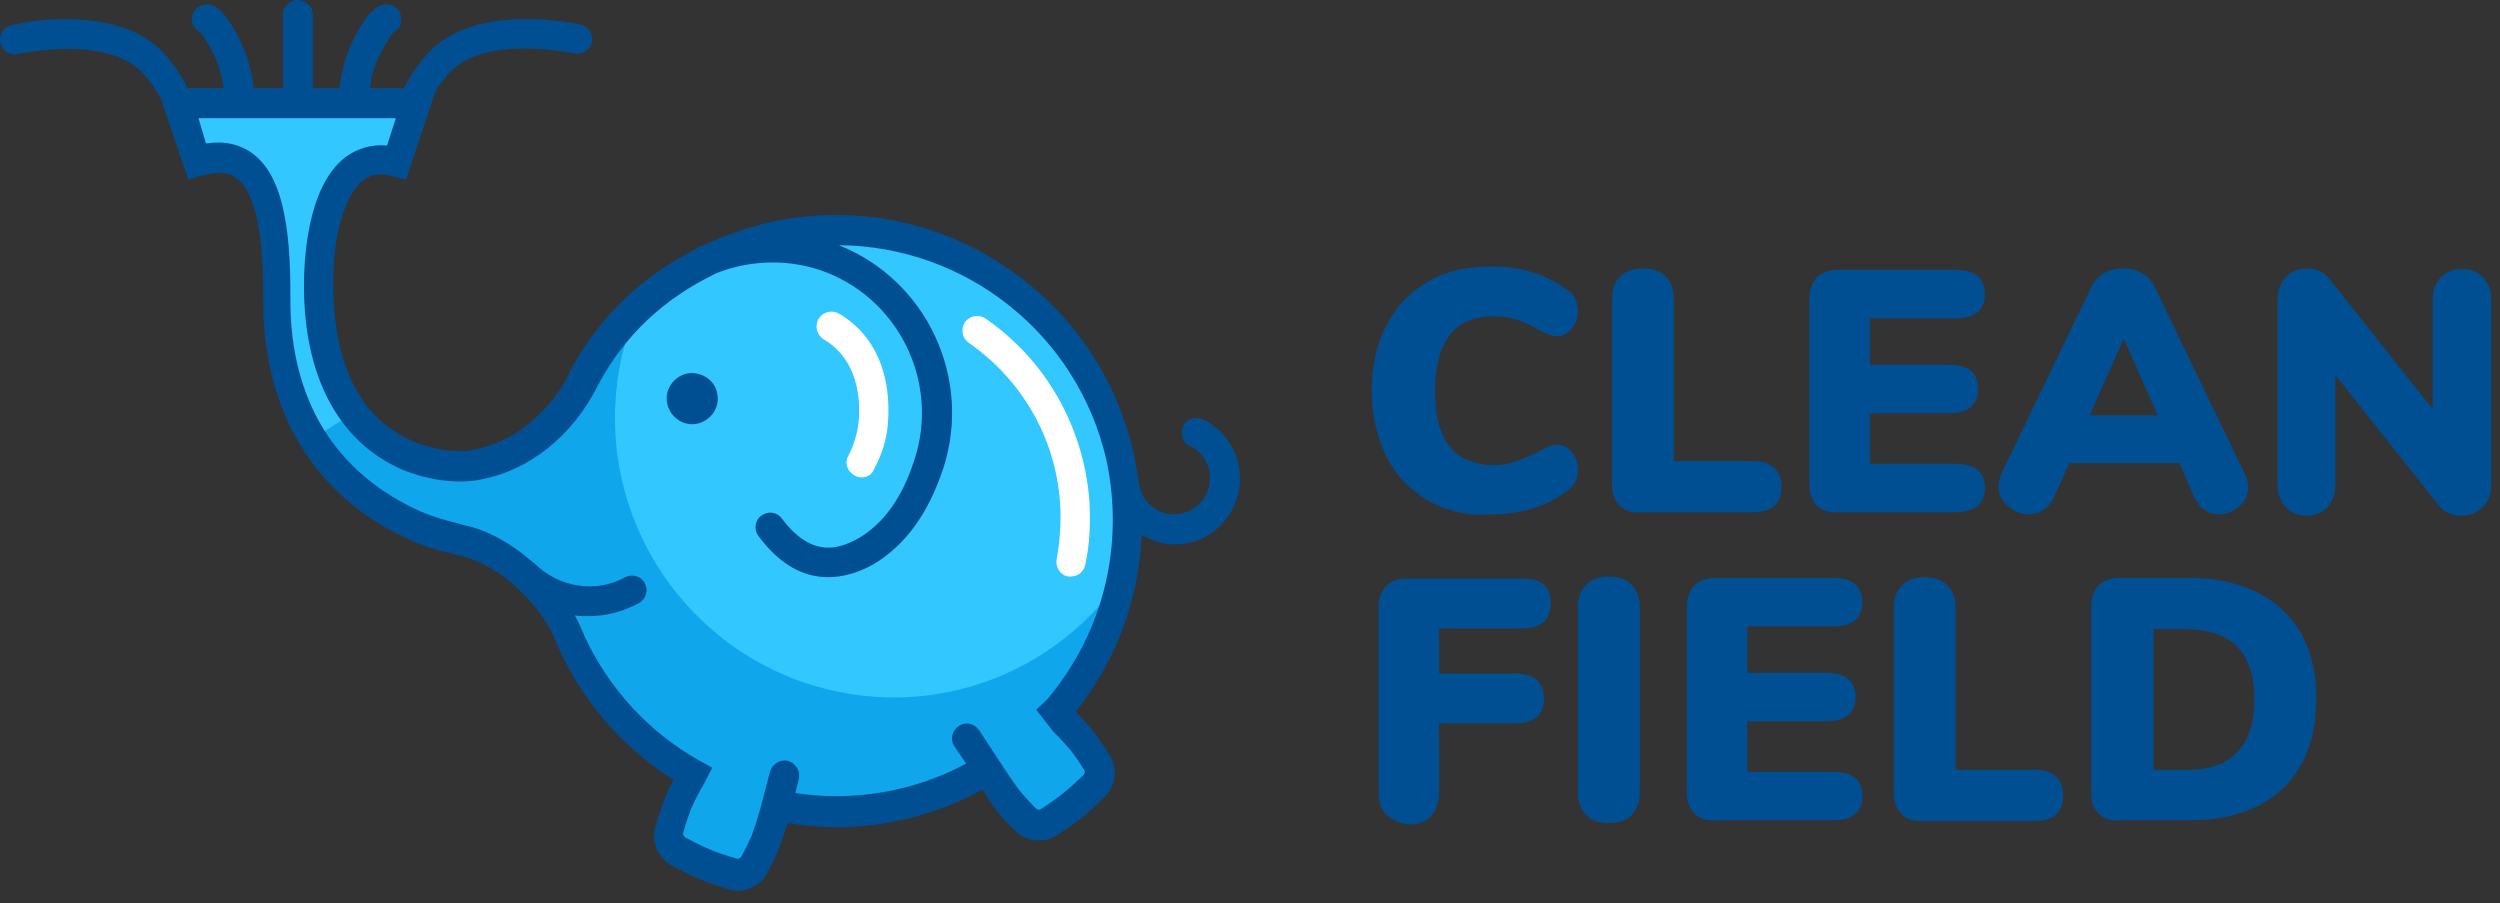
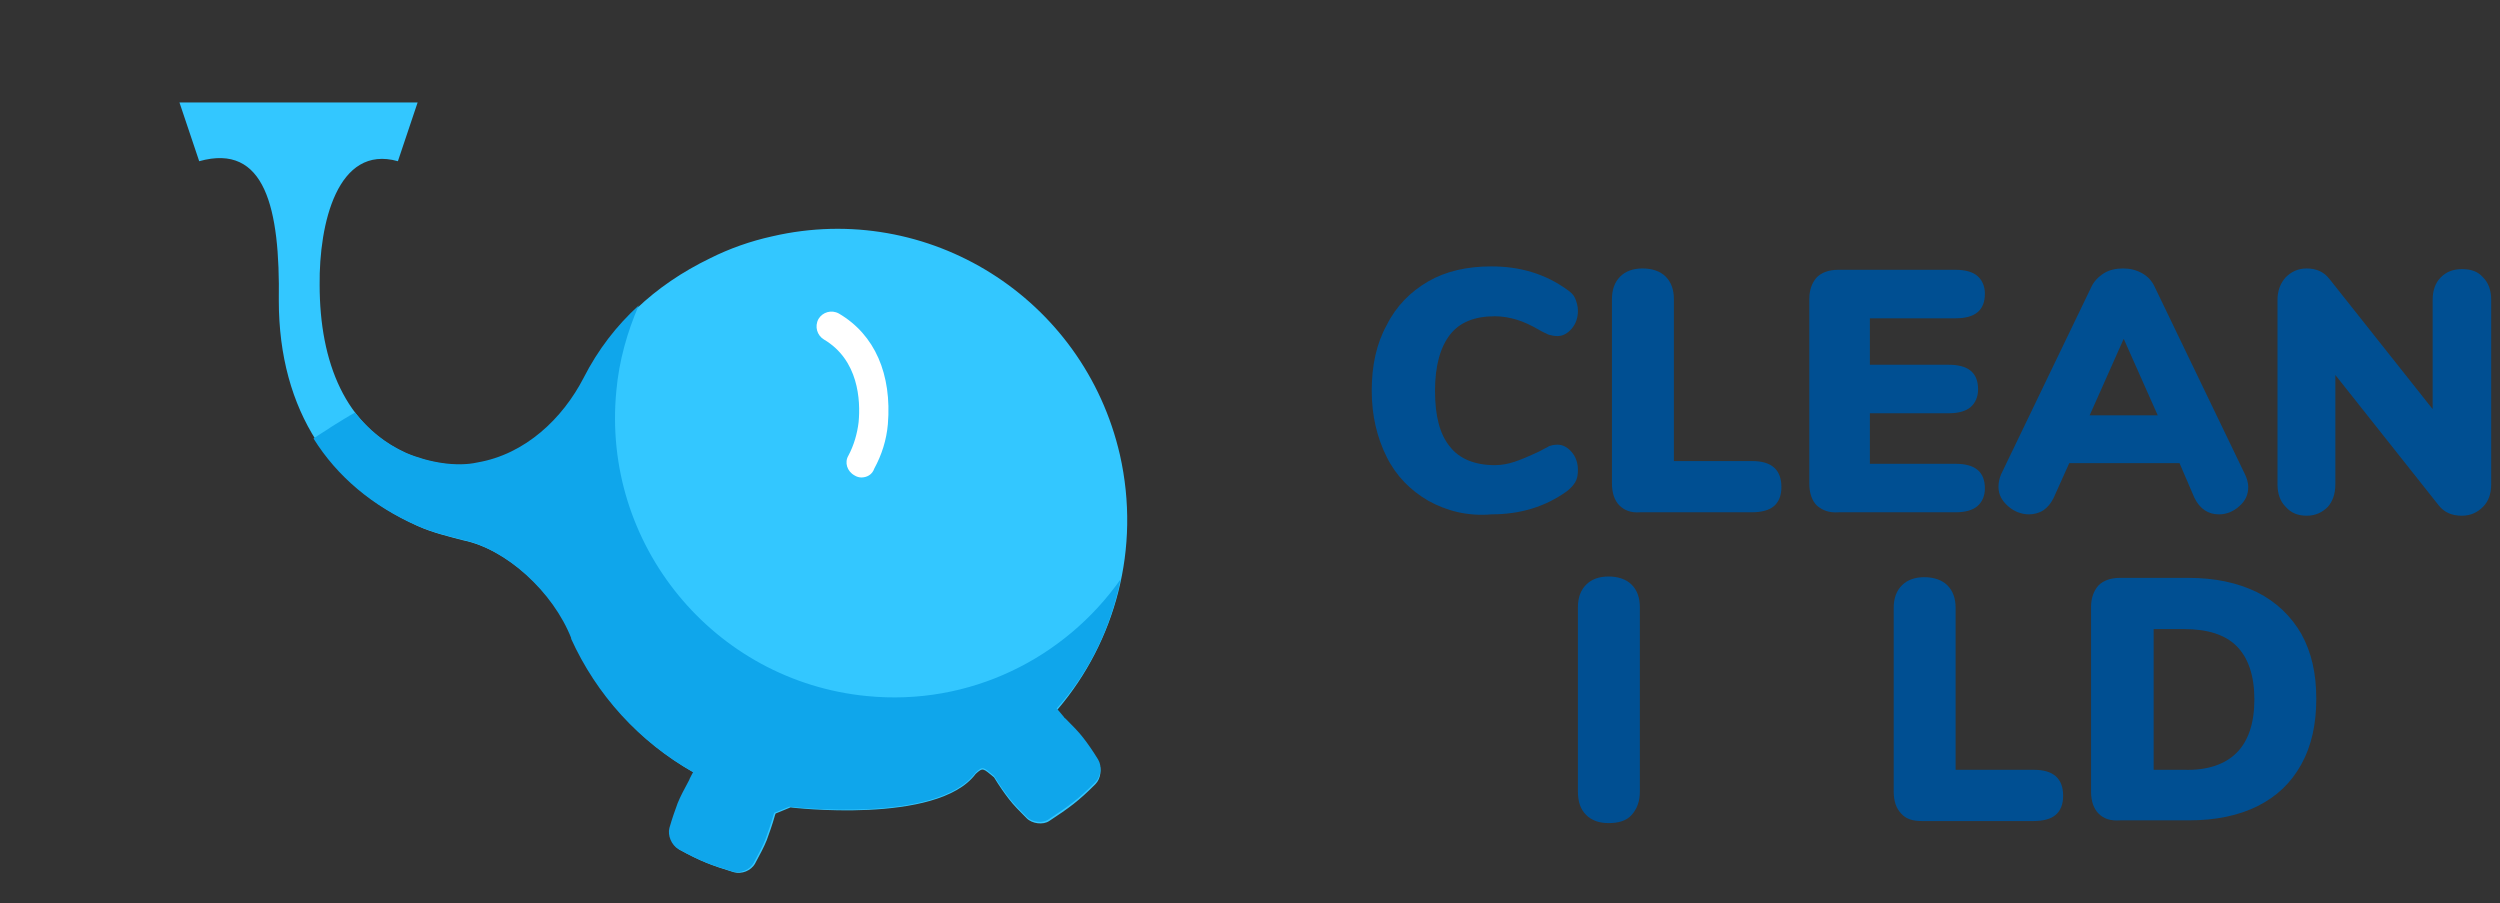
<svg xmlns="http://www.w3.org/2000/svg" width="155" height="56" viewBox="0 0 155 56" fill="none">
  <rect x="0" y="0" width="155" height="56" fill="#333333" stroke="none" />
  <path d="M88.549 31.043C87.452 30.407 86.566 29.518 85.975 28.332C85.385 27.146 85.047 25.791 85.047 24.224C85.047 22.657 85.343 21.302 85.975 20.159C86.566 18.973 87.452 18.083 88.549 17.448C89.646 16.813 90.954 16.517 92.473 16.517C94.245 16.517 95.806 16.982 97.156 17.956C97.409 18.126 97.578 18.295 97.663 18.507C97.747 18.719 97.831 18.973 97.831 19.269C97.831 19.693 97.705 20.074 97.452 20.37C97.198 20.667 96.903 20.836 96.566 20.836C96.355 20.836 96.186 20.794 96.017 20.752C95.848 20.667 95.637 20.582 95.427 20.455C94.92 20.159 94.456 19.947 94.034 19.82C93.612 19.693 93.148 19.608 92.684 19.608C91.418 19.608 90.49 19.989 89.899 20.752C89.309 21.514 88.971 22.657 88.971 24.224C88.971 25.791 89.266 26.935 89.899 27.697C90.49 28.459 91.46 28.84 92.684 28.84C93.106 28.84 93.528 28.756 93.907 28.629C94.287 28.502 94.794 28.29 95.427 27.993C95.722 27.824 95.933 27.739 96.059 27.654C96.186 27.612 96.355 27.57 96.566 27.57C96.903 27.57 97.198 27.739 97.452 28.036C97.705 28.332 97.831 28.713 97.831 29.137C97.831 29.433 97.789 29.687 97.663 29.899C97.536 30.111 97.367 30.28 97.156 30.45C95.806 31.424 94.245 31.89 92.473 31.89C90.996 32.017 89.688 31.678 88.549 31.043Z" fill="#004F92" />
  <path d="M100.405 31.339C100.11 31.043 99.941 30.577 99.941 29.984V18.549C99.941 17.956 100.11 17.491 100.447 17.152C100.785 16.813 101.249 16.644 101.84 16.644C102.43 16.644 102.937 16.813 103.274 17.152C103.612 17.491 103.781 17.956 103.781 18.549V28.586H108.633C109.856 28.586 110.447 29.137 110.447 30.195C110.447 30.746 110.278 31.127 109.983 31.381C109.687 31.635 109.223 31.762 108.59 31.762H101.671C101.122 31.805 100.701 31.635 100.405 31.339Z" fill="#004F92" />
  <path d="M112.641 31.339C112.346 31.043 112.177 30.577 112.177 29.984V18.549C112.177 17.956 112.346 17.533 112.641 17.194C112.936 16.898 113.4 16.728 113.949 16.728H121.248C121.839 16.728 122.303 16.855 122.598 17.109C122.894 17.363 123.063 17.745 123.063 18.21C123.063 19.227 122.472 19.735 121.248 19.735H115.932V22.615H120.826C122.05 22.615 122.641 23.123 122.641 24.139C122.641 24.605 122.472 24.986 122.176 25.241C121.881 25.495 121.417 25.622 120.826 25.622H115.932V28.756H121.248C122.472 28.756 123.063 29.264 123.063 30.28C123.063 30.746 122.894 31.127 122.598 31.381C122.303 31.635 121.839 31.762 121.248 31.762H113.991C113.4 31.805 112.979 31.635 112.641 31.339Z" fill="#004F92" />
  <path d="M139.391 30.195C139.391 30.661 139.222 31.043 138.842 31.381C138.463 31.72 138.041 31.89 137.577 31.89C137.239 31.89 136.944 31.805 136.691 31.635C136.438 31.466 136.227 31.212 136.058 30.873L135.13 28.713H128.294L127.324 30.873C127.155 31.212 126.944 31.466 126.691 31.635C126.438 31.805 126.1 31.89 125.805 31.89C125.341 31.89 124.877 31.72 124.497 31.381C124.117 31.043 123.906 30.661 123.906 30.195C123.906 29.941 123.949 29.687 124.075 29.391L129.645 17.829C129.813 17.448 130.109 17.152 130.446 16.94C130.784 16.728 131.206 16.644 131.628 16.644C132.049 16.644 132.429 16.728 132.809 16.94C133.189 17.152 133.442 17.448 133.611 17.829L139.18 29.391C139.307 29.645 139.391 29.941 139.391 30.195ZM129.56 25.749H133.779L131.67 21.006L129.56 25.749Z" fill="#004F92" />
  <path d="M153.947 17.194C154.285 17.533 154.454 17.999 154.454 18.592V30.026C154.454 30.619 154.285 31.085 153.947 31.424C153.61 31.762 153.188 31.974 152.639 31.974C152.006 31.974 151.542 31.762 151.205 31.339L144.792 23.25V30.026C144.792 30.619 144.623 31.085 144.327 31.424C143.99 31.762 143.568 31.974 143.019 31.974C142.471 31.974 142.049 31.805 141.712 31.424C141.374 31.085 141.205 30.619 141.205 30.026V18.592C141.205 18.041 141.374 17.575 141.712 17.194C142.049 16.855 142.471 16.644 143.019 16.644C143.61 16.644 144.074 16.855 144.412 17.279L150.825 25.368V18.592C150.825 17.999 150.994 17.533 151.331 17.194C151.669 16.855 152.091 16.686 152.639 16.686C153.188 16.686 153.61 16.813 153.947 17.194Z" fill="#004F92" />
-   <path d="M85.975 50.523C85.638 50.185 85.469 49.719 85.469 49.126V37.691C85.469 37.099 85.638 36.675 85.933 36.336C86.228 36.04 86.693 35.87 87.241 35.87H94.329C94.962 35.87 95.426 35.997 95.722 36.252C96.017 36.506 96.144 36.887 96.144 37.437C96.144 37.946 95.975 38.369 95.68 38.581C95.384 38.835 94.92 38.962 94.287 38.962H89.224V41.757H93.865C94.498 41.757 94.962 41.884 95.258 42.138C95.553 42.392 95.722 42.773 95.722 43.324C95.722 43.832 95.553 44.256 95.258 44.467C94.962 44.721 94.498 44.849 93.865 44.849H89.224V49.168C89.224 49.761 89.055 50.227 88.718 50.608C88.38 50.947 87.916 51.116 87.326 51.116C86.777 51.032 86.313 50.862 85.975 50.523Z" fill="#004F92" />
  <path d="M98.338 50.523C98 50.185 97.831 49.719 97.831 49.084V37.649C97.831 37.056 98 36.59 98.338 36.252C98.675 35.913 99.139 35.743 99.73 35.743C100.321 35.743 100.827 35.913 101.165 36.252C101.502 36.59 101.671 37.056 101.671 37.649V49.084C101.671 49.676 101.502 50.142 101.165 50.523C100.827 50.905 100.321 51.032 99.73 51.032C99.139 51.032 98.675 50.862 98.338 50.523Z" fill="#004F92" />
-   <path d="M105.046 50.439C104.751 50.142 104.582 49.676 104.582 49.084V37.649C104.582 37.056 104.751 36.633 105.046 36.294C105.342 35.998 105.806 35.828 106.354 35.828H113.654C114.244 35.828 114.708 35.955 115.004 36.209C115.299 36.463 115.468 36.844 115.468 37.31C115.468 38.327 114.877 38.835 113.654 38.835H108.337V41.715H113.232C114.455 41.715 115.046 42.223 115.046 43.239C115.046 43.705 114.877 44.086 114.582 44.34C114.286 44.594 113.822 44.721 113.232 44.721H108.337V47.855H113.654C114.877 47.855 115.468 48.364 115.468 49.38C115.468 49.846 115.299 50.227 115.004 50.481C114.708 50.735 114.244 50.862 113.654 50.862H106.396C105.806 50.905 105.384 50.778 105.046 50.439Z" fill="#004F92" />
  <path d="M117.873 50.439C117.577 50.142 117.409 49.676 117.409 49.084V37.691C117.409 37.099 117.577 36.633 117.915 36.294C118.253 35.955 118.717 35.786 119.307 35.786C119.898 35.786 120.404 35.955 120.742 36.294C121.079 36.633 121.248 37.099 121.248 37.691V47.728H126.1C127.324 47.728 127.915 48.279 127.915 49.338C127.915 49.888 127.746 50.269 127.45 50.523C127.155 50.778 126.691 50.905 126.058 50.905H119.139C118.59 50.905 118.168 50.778 117.873 50.439Z" fill="#004F92" />
  <path d="M130.109 50.439C129.813 50.142 129.645 49.676 129.645 49.084V37.649C129.645 37.056 129.813 36.633 130.109 36.294C130.404 35.998 130.868 35.828 131.417 35.828H135.678C137.324 35.828 138.716 36.124 139.939 36.717C141.121 37.31 142.049 38.2 142.682 39.301C143.315 40.444 143.61 41.757 143.61 43.324C143.61 44.891 143.315 46.246 142.682 47.39C142.049 48.533 141.163 49.38 139.982 49.973C138.8 50.566 137.366 50.862 135.72 50.862H131.459C130.868 50.905 130.446 50.778 130.109 50.439ZM138.674 46.67C139.391 45.95 139.771 44.849 139.771 43.366C139.771 41.884 139.391 40.783 138.674 40.063C137.956 39.343 136.859 39.004 135.425 39.004H133.526V47.728H135.425C136.859 47.771 137.956 47.39 138.674 46.67Z" fill="#004F92" />
  <path d="M60.491 47.982C60.955 47.559 60.955 47.644 61.63 48.194C61.968 48.745 62.263 49.168 62.559 49.549C62.854 49.931 63.191 50.269 63.656 50.735C63.993 51.074 64.668 51.159 65.048 50.905C66.271 50.1 66.862 49.676 67.917 48.618C68.254 48.279 68.339 47.644 68.086 47.22C67.748 46.67 67.453 46.246 67.157 45.865C66.862 45.484 66.525 45.145 66.061 44.679C66.018 44.637 65.976 44.637 65.976 44.594L65.512 44.044L65.596 43.959C69.141 39.767 70.744 34.007 69.436 28.205C67.2 18.465 57.538 12.409 47.876 14.653C46.525 14.95 45.217 15.415 44.036 16.008C40.534 17.702 37.96 20.159 36.23 23.462C34.922 26.003 32.602 28.205 29.648 28.713C28.34 29.01 26.611 28.713 25.218 28.12C21.421 26.426 19.818 22.488 19.818 17.66C19.775 13.891 20.915 8.936 24.67 9.995L25.893 6.352H11.126L12.35 9.995C16.442 8.851 17.37 12.917 17.286 18.634C17.286 25.537 20.619 30.238 25.893 32.609C26.822 33.033 27.919 33.287 28.72 33.499C31.421 34.049 34.374 36.717 35.513 39.639L35.471 39.597C37.074 43.154 39.732 46.034 43.023 47.898H43.066C43.066 47.898 42.812 48.364 42.812 48.406C42.517 48.956 42.264 49.422 42.095 49.846C41.926 50.312 41.758 50.778 41.589 51.37C41.462 51.836 41.715 52.429 42.137 52.683C43.445 53.403 44.12 53.657 45.513 54.081C45.977 54.208 46.568 53.996 46.821 53.53C47.116 52.98 47.369 52.514 47.538 52.09C47.707 51.624 47.876 51.159 48.044 50.566C48.044 50.523 48.087 50.481 48.087 50.439L49.015 50.058C48.93 50.058 58.128 51.159 60.491 47.982Z" fill="#33C7FF" />
  <path d="M69.478 35.913C66.018 40.825 60.111 43.79 53.74 43.155C44.247 42.223 37.285 33.753 38.214 24.224C38.382 22.361 38.889 20.582 39.606 18.93C38.214 20.201 37.074 21.683 36.188 23.419C34.88 25.96 32.56 28.163 29.606 28.671C28.298 28.967 26.568 28.671 25.176 28.078C23.868 27.485 22.855 26.638 22.012 25.579C21.547 25.834 21.083 26.13 20.535 26.469C20.239 26.68 19.86 26.892 19.438 27.189C20.915 29.56 23.109 31.381 25.809 32.567C26.737 32.991 27.834 33.245 28.636 33.456C31.336 34.007 34.29 36.675 35.429 39.597L35.387 39.555C36.99 43.112 39.648 45.992 42.939 47.855H42.981C42.981 47.855 42.728 48.321 42.728 48.364C42.433 48.914 42.18 49.38 42.011 49.803C41.842 50.269 41.673 50.735 41.505 51.328C41.378 51.794 41.631 52.387 42.053 52.641C43.361 53.361 44.036 53.615 45.428 54.038C45.892 54.166 46.483 53.954 46.736 53.488C47.032 52.937 47.285 52.471 47.454 52.048C47.622 51.582 47.791 51.116 47.96 50.523C47.96 50.481 48.002 50.439 48.002 50.396L48.93 50.015C48.93 50.015 58.128 51.116 60.491 47.898C60.955 47.474 60.955 47.559 61.63 48.109C61.968 48.66 62.263 49.084 62.559 49.465C62.854 49.846 63.191 50.185 63.656 50.651C63.993 50.989 64.668 51.074 65.048 50.778C66.271 49.973 66.862 49.549 67.917 48.491C68.254 48.152 68.339 47.517 68.086 47.093C67.748 46.543 67.453 46.119 67.157 45.738C66.862 45.357 66.525 45.018 66.061 44.552C66.018 44.51 65.976 44.51 65.976 44.467L65.512 43.917L65.596 43.832C67.537 41.672 68.887 38.877 69.478 35.913Z" fill="#0FA6EB" />
-   <path d="M42.559 23.165C41.715 23.377 41.167 24.224 41.378 25.071C41.589 25.918 42.433 26.469 43.277 26.257C44.12 26.045 44.669 25.198 44.458 24.351C44.289 23.504 43.403 22.996 42.559 23.165ZM75.765 26.85C75.427 26.511 75.047 26.215 74.583 26.003C74.119 25.791 73.571 25.96 73.36 26.426C73.149 26.892 73.318 27.443 73.782 27.654C74.035 27.782 74.246 27.909 74.415 28.12C75.258 29.01 75.216 30.407 74.33 31.254C73.908 31.678 73.318 31.89 72.769 31.89C72.178 31.89 71.63 31.635 71.208 31.212C70.87 30.873 70.659 30.407 70.617 29.941C70.617 29.857 70.575 29.814 70.575 29.73C70.491 29.179 70.406 28.628 70.28 28.078C67.959 17.872 57.791 11.477 47.622 13.806C46.23 14.145 44.88 14.611 43.614 15.204C43.53 15.246 43.445 15.246 43.361 15.288C43.277 15.331 43.192 15.373 43.108 15.458C39.648 17.236 37.074 19.735 35.302 23.081L35.091 23.547C33.783 25.833 31.674 27.443 29.438 27.866H29.395C28.34 28.12 26.779 27.866 25.514 27.316C21.505 25.537 20.662 21.09 20.662 17.702C20.619 14.611 21.379 12.07 22.518 11.18C23.024 10.799 23.615 10.714 24.332 10.926L25.176 11.138L26.99 5.675C27.244 5.251 27.539 4.87 27.876 4.489C30.113 2.118 35.471 3.303 35.598 3.303C36.104 3.43 36.568 3.092 36.695 2.626C36.821 2.118 36.484 1.652 36.02 1.525C35.766 1.482 29.522 0.085 26.568 3.261C25.936 3.939 25.429 4.701 25.049 5.463H22.94C22.982 4.997 23.151 4.15 23.615 3.261C24.079 2.372 24.332 2.075 24.417 1.99C24.754 1.821 24.965 1.398 24.838 0.932C24.712 0.423 24.206 0.169 23.699 0.296C23.151 0.466 22.56 1.143 21.927 2.414C21.294 3.684 21.126 4.87 21.041 5.463H19.396V0.932C19.396 0.423 18.974 0 18.468 0C17.961 0 17.539 0.423 17.539 0.932V5.463H15.725C15.683 4.913 15.472 3.684 14.839 2.414C14.206 1.143 13.615 0.423 13.067 0.296C12.56 0.169 12.054 0.466 11.928 0.932C11.801 1.355 12.012 1.779 12.392 1.99C12.476 2.075 12.729 2.329 13.193 3.261C13.658 4.15 13.784 4.997 13.868 5.463H11.632C11.253 4.701 10.746 3.939 10.113 3.261C7.16 0.085 0.915 1.482 0.662 1.567C0.198 1.694 -0.097 2.202 0.029 2.668C0.156 3.176 0.62 3.473 1.126 3.346C1.169 3.346 6.611 2.118 8.848 4.531C9.312 5.04 9.691 5.59 9.987 6.141L11.675 11.138L12.518 10.884C13.489 10.63 14.206 10.672 14.712 11.096C15.809 11.943 16.358 14.441 16.316 18.676C16.316 25.579 19.564 30.873 25.471 33.499C26.273 33.88 27.201 34.134 27.961 34.303C28.13 34.346 28.256 34.388 28.425 34.431H28.467C30.619 34.896 32.982 36.887 34.205 39.174L34.585 40.063C36.104 43.493 38.593 46.331 41.758 48.364C41.505 48.872 41.294 49.211 41.167 49.634C40.998 50.1 40.829 50.566 40.618 51.286C40.365 52.175 40.787 53.191 41.631 53.657C42.981 54.377 43.699 54.674 45.175 55.14C45.344 55.182 45.513 55.224 45.724 55.224C46.441 55.224 47.2 54.843 47.538 54.166C47.876 53.53 48.129 53.064 48.297 52.599C48.466 52.133 48.635 51.667 48.846 51.032C49.859 51.201 50.871 51.286 51.884 51.286C55.006 51.286 58.128 50.481 60.913 48.956C61.251 49.507 61.504 49.888 61.799 50.269C62.094 50.651 62.432 51.032 62.98 51.54C63.613 52.175 64.752 52.302 65.512 51.794C66.82 50.947 67.411 50.481 68.508 49.38C69.183 48.745 69.309 47.601 68.803 46.839C68.423 46.204 68.128 45.823 67.833 45.399C67.537 45.018 67.2 44.637 66.693 44.129C69.225 40.952 70.617 37.099 70.786 33.16C71.419 33.541 72.136 33.753 72.853 33.753C73.866 33.753 74.879 33.372 75.638 32.609C77.242 31.043 77.284 28.459 75.765 26.85ZM64.921 43.366L64.246 44.002L65.301 45.357L65.385 45.441C65.85 45.907 66.145 46.246 66.398 46.542C66.651 46.881 66.904 47.22 67.242 47.771C67.284 47.813 67.242 47.982 67.2 48.025C66.187 48.999 65.681 49.422 64.499 50.185C64.457 50.227 64.288 50.185 64.246 50.142C63.782 49.676 63.487 49.338 63.234 49.041C62.98 48.702 62.727 48.364 62.348 47.771L60.702 45.272C60.407 44.849 59.858 44.721 59.436 45.018C59.014 45.314 58.888 45.865 59.183 46.288L59.9 47.347C56.652 49.084 52.939 49.719 49.31 49.168L49.521 48.321C49.648 47.813 49.352 47.347 48.888 47.178C48.382 47.051 47.918 47.347 47.749 47.813L47.116 50.227L47.074 50.354C46.905 50.989 46.736 51.413 46.61 51.794C46.441 52.175 46.272 52.556 45.935 53.149C45.892 53.191 45.766 53.276 45.682 53.234C44.331 52.853 43.699 52.556 42.475 51.921C42.433 51.879 42.348 51.752 42.348 51.667C42.517 51.032 42.686 50.608 42.812 50.227C42.981 49.846 43.15 49.465 43.488 48.872C43.53 48.829 43.741 48.406 43.741 48.406L44.163 47.601L43.319 47.135C40.197 45.357 37.792 42.731 36.273 39.513L36.188 39.301C36.02 38.92 35.851 38.538 35.64 38.157C35.935 38.2 36.188 38.2 36.484 38.2C37.538 38.2 38.593 37.946 39.606 37.395C40.07 37.141 40.197 36.59 39.986 36.167C39.732 35.701 39.184 35.574 38.762 35.786C36.948 36.802 34.627 36.421 33.15 34.939C33.108 34.896 33.024 34.854 32.982 34.812C31.716 33.711 30.239 32.864 28.805 32.567C28.678 32.525 28.509 32.482 28.34 32.44C27.665 32.271 26.779 32.017 26.104 31.72C20.788 29.349 18.003 24.817 18.003 18.592C18.046 13.637 17.37 10.842 15.725 9.571C14.923 8.936 13.911 8.724 12.771 8.893L12.307 7.327H24.543L23.995 9.021C23.024 8.936 22.18 9.19 21.421 9.74C18.974 11.604 18.847 16.347 18.847 17.745C18.847 23.292 20.957 27.316 24.796 29.052C26.442 29.772 28.34 30.026 29.817 29.73C32.771 29.179 35.471 27.062 37.032 23.97L37.117 23.801C38.762 20.752 41.167 18.507 44.416 16.94C46.441 16.135 48.719 16.051 50.787 16.728C55.639 18.337 58.297 23.631 56.694 28.502C55.934 30.873 54.795 32.44 53.234 33.372C51.842 34.134 50.281 34.515 48.466 32.144C48.171 31.72 47.58 31.678 47.2 31.974C46.779 32.271 46.736 32.864 47.032 33.245C48.297 34.939 49.732 35.786 51.335 35.786C52.221 35.786 53.192 35.532 54.162 34.981C56.145 33.795 57.538 31.847 58.466 29.094C60.322 23.462 57.453 17.363 52.01 15.204C59.774 15.246 66.778 20.624 68.592 28.502C69.731 33.795 68.423 39.216 64.921 43.366Z" fill="#004F92" />
-   <path d="M66.398 35.743C66.356 35.743 66.271 35.743 66.229 35.743C65.723 35.659 65.428 35.15 65.512 34.685C65.723 33.499 65.807 32.313 65.723 31.127C65.428 27.146 63.36 23.547 60.069 21.26C59.647 20.963 59.563 20.413 59.816 19.989C60.111 19.566 60.66 19.481 61.082 19.735C64.837 22.318 67.157 26.426 67.537 30.958C67.622 32.313 67.579 33.711 67.284 35.023C67.2 35.447 66.82 35.743 66.398 35.743Z" fill="white" />
  <path d="M53.403 29.603C53.276 29.603 53.108 29.56 52.981 29.476C52.517 29.221 52.348 28.671 52.601 28.247C52.939 27.612 53.15 26.892 53.234 26.172C53.361 24.817 53.234 22.318 51.082 21.048C50.66 20.794 50.492 20.243 50.745 19.777C50.998 19.354 51.546 19.184 52.01 19.439C54.247 20.751 55.301 23.208 55.048 26.299C54.964 27.273 54.669 28.205 54.205 29.052C54.078 29.433 53.74 29.603 53.403 29.603Z" fill="white" />
</svg>